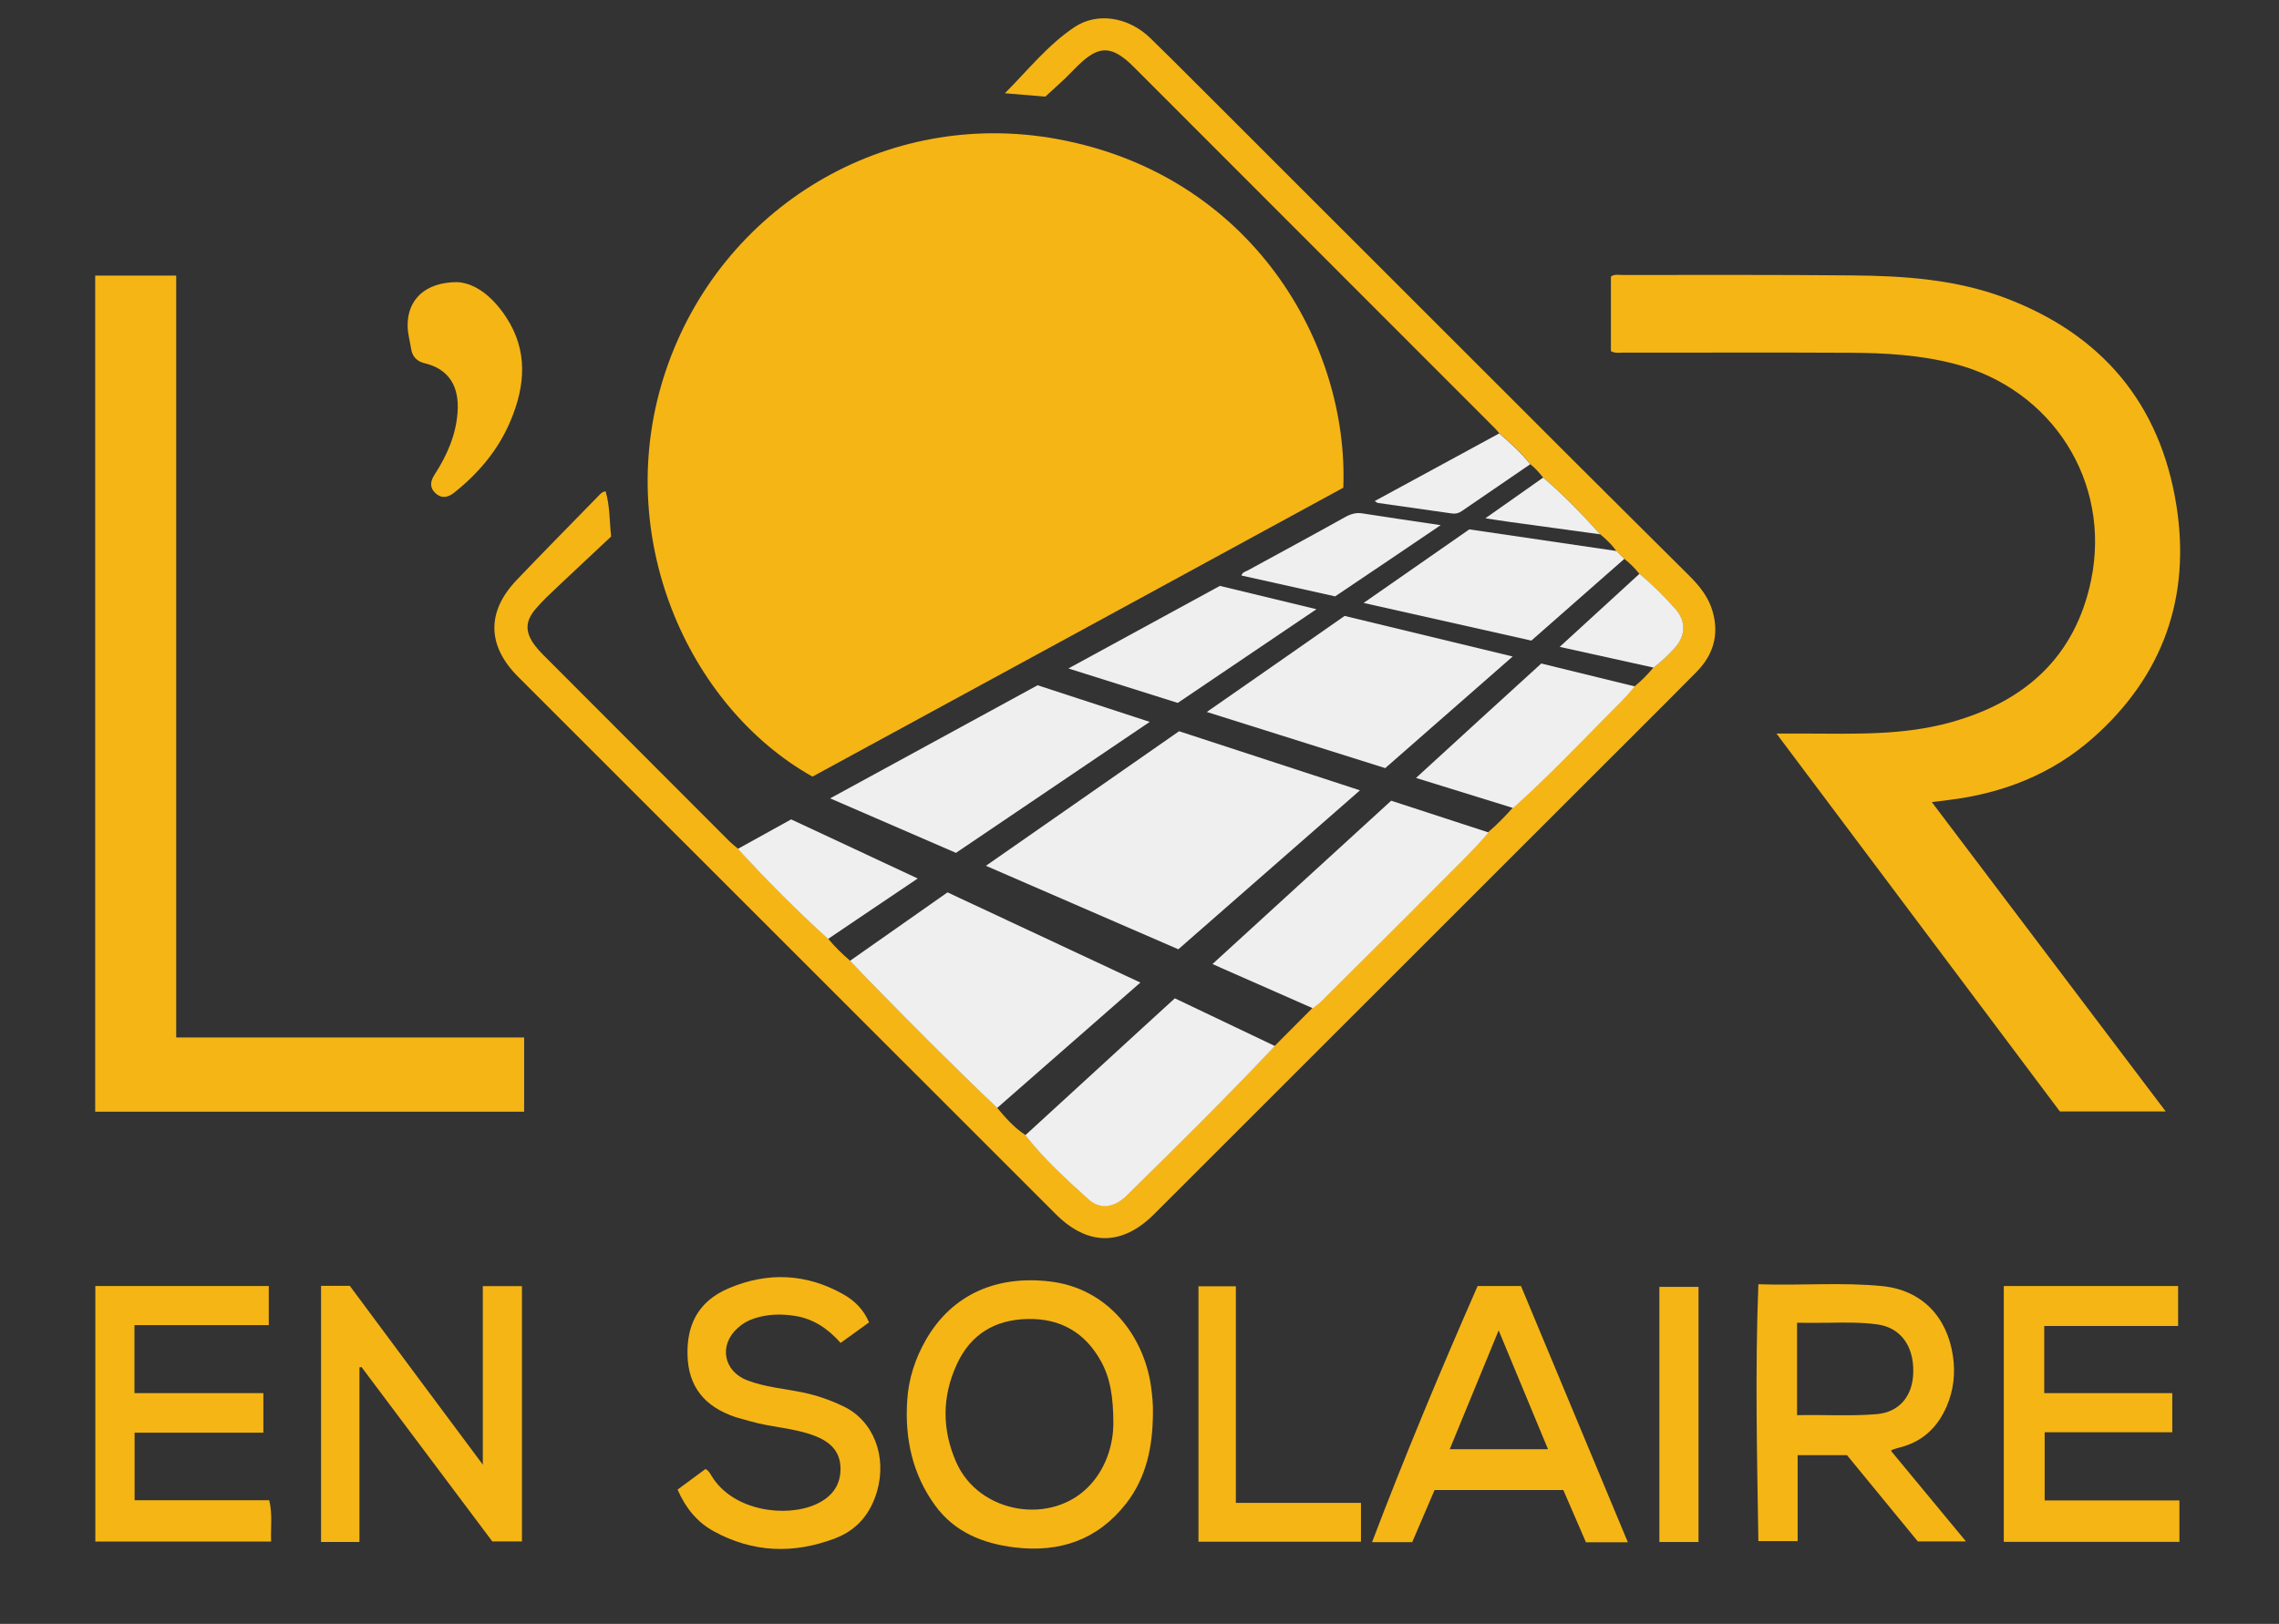
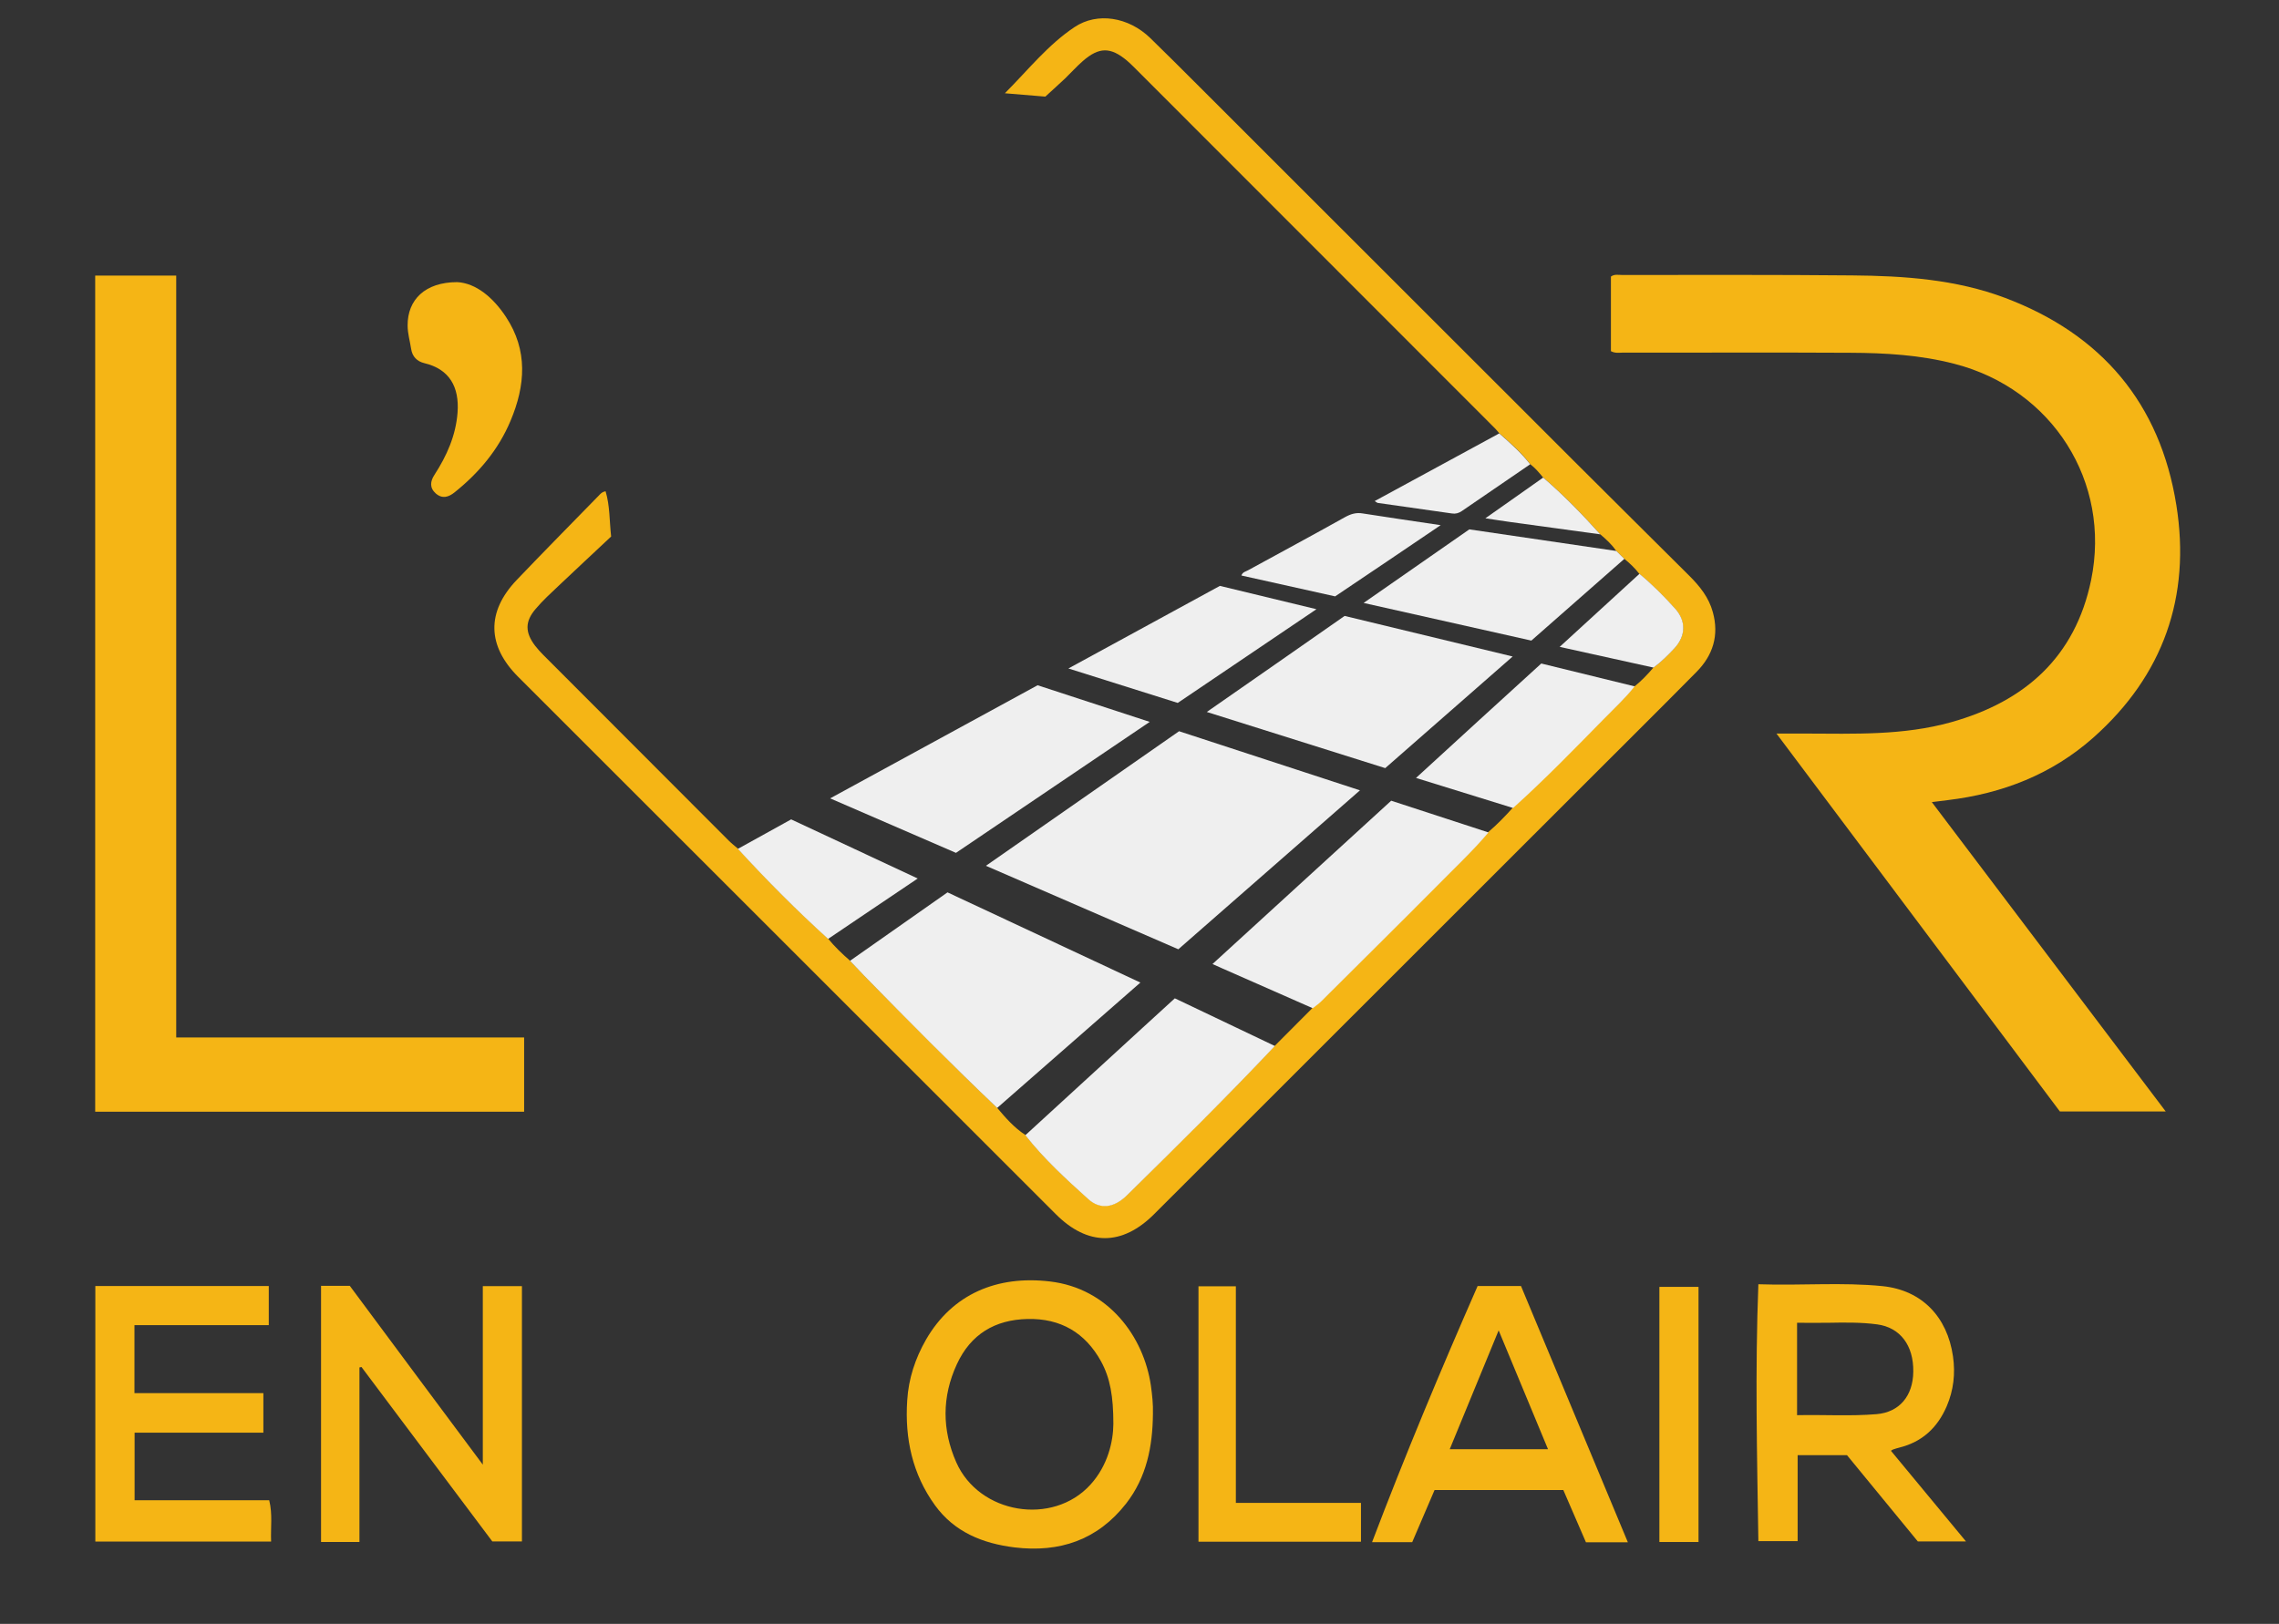
<svg xmlns="http://www.w3.org/2000/svg" id="Calque_3" data-name="Calque 3" viewBox="0 0 156.1 111.26">
  <rect x="0" y="0" width="156.1" height="111.26" fill="#333333" stroke="none" />
  <defs>
    <style>
      .cls-1 {
        fill: #f5b515;
      }

      .cls-1, .cls-2 {
        stroke-width: 0px;
      }

      .cls-2 {
        fill: #efefef;
      }
    </style>
  </defs>
-   <path class="cls-1" d="M92.02,33.41c-12.13,6.61-24.25,13.21-36.37,19.8-8.56-4.81-13.81-16.59-10.06-27.77,3.78-11.28,15.11-18.07,26.84-15.91,13.28,2.44,19.96,13.98,19.58,23.88Z" />
  <path class="cls-1" d="M132.3,54.93c5.37,7.11,10.68,14.12,16.04,21.22h-7.25c-6.41-8.56-12.88-17.18-19.41-25.89.75,0,1.36,0,1.98,0,3.35.01,6.7.14,9.99-.78,5.06-1.42,8.49-4.47,9.58-9.73,1.39-6.74-2.66-13.09-9.35-14.82-2.34-.61-4.74-.75-7.14-.76-5.19-.03-10.39,0-15.58-.01-.25,0-.52.06-.82-.1v-5.11c.24-.18.51-.11.76-.11,5.26,0,10.52-.02,15.77.03,3.55.03,7.1.27,10.47,1.54,6.61,2.49,10.62,7.23,11.73,14.2,1,6.27-.89,11.67-5.69,15.93-2.83,2.51-6.22,3.83-9.97,4.28-.34.04-.68.08-1.12.14Z" />
  <path class="cls-1" d="M12.07,71.08h23.83v5.09H6.52V18.88h5.55v52.2Z" />
  <path class="cls-1" d="M111.97,47.02c.47-.38.89-.82,1.28-1.28.53-.38.98-.84,1.42-1.31.79-.85.83-1.86.06-2.73-.76-.85-1.57-1.66-2.45-2.39-.3-.39-.65-.72-1.03-1.03-.19-.18-.37-.37-.56-.55-.3-.44-.69-.79-1.09-1.13-1.23-1.37-2.51-2.69-3.91-3.89-.27-.33-.54-.65-.88-.91-.61-.8-1.36-1.45-2.11-2.11-.13-.14-.25-.3-.39-.43-8.21-8.22-16.42-16.44-24.64-24.66-.15-.15-.31-.3-.47-.44-1.13-.95-1.92-.95-3.04.03-.42.37-.8.79-1.2,1.18-.41.39-.83.76-1.36,1.25-.76-.06-1.7-.14-2.77-.23,1.62-1.63,2.97-3.34,4.78-4.54,1.55-1.03,3.68-.69,5.17.75,1.07,1.04,2.13,2.1,3.18,3.15,8.6,8.6,17.2,17.2,25.8,25.79,2.65,2.65,5.31,5.28,7.96,7.92.71.71,1.33,1.48,1.6,2.48.44,1.59.01,2.96-1.12,4.1-2.48,2.51-4.98,4.99-7.48,7.49-9.89,9.88-19.77,19.76-29.66,29.65-2.2,2.2-4.56,2.2-6.75,0-12.27-12.27-24.55-24.54-36.82-36.81-2.12-2.12-2.18-4.44-.11-6.62,1.85-1.94,3.74-3.85,5.61-5.77.12-.12.22-.27.49-.32.3,1,.26,2.03.38,3.1-1.18,1.11-2.38,2.22-3.57,3.35-.55.52-1.11,1.03-1.6,1.61-.74.86-.73,1.61-.04,2.52.17.22.36.43.56.63,4.23,4.24,8.47,8.48,12.7,12.72.2.2.42.37.63.55,1.97,2.15,4.02,4.21,6.18,6.17.45.55.96,1.04,1.49,1.5.33.34.65.69.98,1.03,3,3.05,6,6.1,9.1,9.05.58.69,1.17,1.37,1.94,1.87,1.27,1.62,2.79,3.01,4.31,4.38.81.73,1.77.61,2.66-.27,3.42-3.36,6.83-6.73,10.12-10.22.86-.87,1.73-1.73,2.59-2.6.2-.16.42-.31.6-.49,2.65-2.63,5.31-5.26,7.94-7.92,1.19-1.2,2.41-2.35,3.5-3.64.6-.51,1.15-1.08,1.68-1.67,2.15-1.94,4.16-4.02,6.2-6.08.73-.74,1.5-1.44,2.13-2.26Z" />
  <path class="cls-2" d="M93.15,54.15c-4.18,3.66-8.29,7.26-12.44,10.89-4.35-1.89-8.71-3.78-13.18-5.72,4.47-3.11,8.83-6.15,13.23-9.22,4.09,1.34,8.18,2.67,12.39,4.05Z" />
  <path class="cls-2" d="M68.3,75.91c-3.1-2.95-6.11-5.99-9.1-9.05-.33-.34-.65-.69-.98-1.03,2.21-1.55,4.42-3.1,6.68-4.69,4.37,2.04,8.75,4.09,13.21,6.18-3.31,2.9-6.56,5.74-9.81,8.59Z" />
  <path class="cls-1" d="M120.44,87.99c2.94.1,5.73-.15,8.51.13,2.7.28,4.43,2.11,4.82,4.81.17,1.19.04,2.32-.43,3.42-.63,1.46-1.67,2.44-3.24,2.83-.15.04-.29.08-.43.13-.04.01-.07.04-.15.09,1.7,2.05,3.39,4.1,5.14,6.21h-3.3c-1.59-1.94-3.22-3.92-4.85-5.91h-3.38v5.89h-2.69c-.09-5.83-.23-11.68,0-17.61ZM123.09,96.96c1.87-.04,3.66.08,5.45-.07,1.55-.13,2.49-1.24,2.51-2.9.03-1.82-.91-3.04-2.47-3.25-1.12-.15-2.24-.13-3.36-.11-.7.01-1.41,0-2.13,0v6.33Z" />
  <path class="cls-1" d="M21.97,88.1h1.99c2.98,4.02,5.98,8.05,9.11,12.25v-12.23h2.68v17.49h-2.03c-2.95-3.94-5.96-7.94-8.96-11.95-.05.01-.1.02-.14.03v11.96h-2.63v-17.56Z" />
  <path class="cls-1" d="M78.97,96.87c-.02,2.23-.43,4.34-1.84,6.15-1.96,2.5-4.56,3.37-7.64,3-2.18-.27-4.12-1.05-5.45-2.89-1.55-2.14-2.07-4.58-1.9-7.18.09-1.49.55-2.88,1.29-4.17,1.81-3.13,4.87-4.41,8.49-3.98,4,.47,6.42,3.77,6.91,7.13.09.64.16,1.29.14,1.94ZM76.26,97.56c0-1.89-.22-3.14-.84-4.28-1.09-1.98-2.78-2.96-5.04-2.91-2.23.05-3.89,1.04-4.84,3.1-1.03,2.23-1.02,4.5-.04,6.72,1.57,3.55,6.61,4.37,9.19,1.53,1.21-1.33,1.56-2.99,1.57-4.15Z" />
-   <path class="cls-1" d="M137.24,88.11h11.95v2.74h-9.17v4.6h8.77v2.68h-8.74v4.67h9.23v2.84h-12.03v-17.53Z" />
  <path class="cls-1" d="M9.21,90.79v4.66h8.83v2.71h-8.82v4.63h9.22c.24.96.09,1.88.13,2.83H6.53v-17.51h11.88v2.68h-9.21Z" />
  <path class="cls-1" d="M111.48,105.67h-2.85c-.51-1.18-1.03-2.38-1.55-3.58h-8.82c-.51,1.19-1.02,2.38-1.53,3.57h-2.75c2.26-5.95,4.69-11.76,7.23-17.55h2.97c2.42,5.81,4.86,11.65,7.32,17.56ZM106.03,99.29c-1.14-2.74-2.23-5.38-3.38-8.14-1.14,2.77-2.24,5.43-3.35,8.14h6.73Z" />
  <path class="cls-2" d="M94.89,52.63c-4.07-1.28-8.1-2.55-12.23-3.85,3.19-2.22,6.31-4.39,9.44-6.58,3.79.92,7.58,1.83,11.51,2.78-2.94,2.58-5.81,5.09-8.72,7.64Z" />
  <path class="cls-2" d="M87.32,71.67c-3.29,3.49-6.7,6.86-10.12,10.22-.89.88-1.85,1-2.66.27-1.52-1.37-3.04-2.76-4.31-4.38,2.68-2.45,5.35-4.91,8.03-7.36.72-.66,1.44-1.31,2.21-2.02,2.28,1.09,4.57,2.18,6.86,3.27Z" />
-   <path class="cls-1" d="M59.53,90.6c-.66.48-1.29.93-1.95,1.41-.85-.96-1.85-1.65-3.12-1.85-.95-.15-1.89-.13-2.82.18-.42.14-.79.35-1.11.65-1.31,1.16-.98,2.96.65,3.58,1.22.47,2.52.57,3.79.83.98.2,1.92.53,2.81.96,2.05.98,2.99,3.42,2.29,5.83-.45,1.53-1.37,2.64-2.87,3.21-2.84,1.08-5.63.99-8.32-.49-1.13-.62-1.92-1.59-2.47-2.85.64-.47,1.28-.94,1.91-1.41.23.11.32.31.43.49,1.47,2.4,5.09,2.85,7.13,1.93,1.15-.52,1.72-1.36,1.69-2.52-.04-1.2-.8-1.81-1.81-2.19-1.4-.53-2.92-.56-4.36-.98-.33-.1-.67-.18-1-.28-2.13-.71-3.26-2.08-3.31-4.28-.04-1.88.59-3.62,2.86-4.57,2.65-1.11,5.27-1,7.8.42.76.43,1.39,1.02,1.78,1.94Z" />
  <path class="cls-2" d="M101.96,57.03c-1.09,1.29-2.32,2.44-3.5,3.64-2.63,2.65-5.29,5.28-7.94,7.92-.18.18-.4.33-.6.49-2.07-.91-4.13-1.82-6.2-2.73-.2-.09-.39-.18-.67-.3,4.1-3.74,8.15-7.45,12.24-11.19,2.22.72,4.45,1.45,6.68,2.18Z" />
  <path class="cls-2" d="M65.47,58.43c-2.83-1.23-5.66-2.45-8.61-3.73,4.78-2.61,9.47-5.17,14.21-7.75,2.51.82,5.02,1.64,7.68,2.51-4.5,3.04-8.88,6-13.28,8.98Z" />
  <path class="cls-2" d="M110.7,37.74c.19.18.37.37.56.55-2.12,1.87-4.25,3.73-6.37,5.6-3.81-.86-7.59-1.7-11.49-2.58,2.49-1.73,4.86-3.38,7.24-5.04,3.36.49,6.71.99,10.07,1.48Z" />
  <path class="cls-2" d="M111.97,47.02c-.64.82-1.41,1.52-2.13,2.26-2.03,2.06-4.04,4.14-6.2,6.08-2.18-.68-4.37-1.35-6.65-2.06,2.88-2.64,5.71-5.23,8.58-7.84,2.14.52,4.27,1.04,6.41,1.57Z" />
  <path class="cls-1" d="M84.65,102.97h8.57v2.66h-11.13v-17.5h2.56v14.85Z" />
  <path class="cls-1" d="M31.32,19.33c1.28.07,2.46,1.05,3.34,2.39,1.51,2.29,1.33,4.69.31,7.11-.83,1.98-2.17,3.57-3.83,4.9-.41.33-.84.47-1.29.08-.44-.39-.38-.84-.09-1.28.84-1.3,1.46-2.68,1.58-4.26.13-1.76-.55-2.98-2.28-3.39-.49-.12-.82-.44-.9-.98-.08-.53-.24-1.05-.24-1.6-.01-1.76,1.19-2.97,3.4-2.97Z" />
  <path class="cls-2" d="M83.55,40.14c2.17.53,4.33,1.05,6.62,1.6-3.22,2.18-6.36,4.3-9.5,6.42-2.47-.78-4.93-1.55-7.49-2.36,3.53-1.93,6.95-3.79,10.38-5.66Z" />
  <path class="cls-2" d="M56.72,64.33c-2.16-1.96-4.21-4.02-6.18-6.17,1.21-.67,2.41-1.34,3.65-2.02,2.86,1.33,5.7,2.66,8.67,4.05-2.09,1.41-4.12,2.77-6.14,4.14Z" />
  <path class="cls-1" d="M116.34,105.65h-2.68v-17.48h2.68v17.48Z" />
  <path class="cls-2" d="M98.68,35.98c-2.48,1.68-4.83,3.27-7.23,4.88-2.13-.48-4.27-.95-6.42-1.43.08-.24.3-.27.46-.36,2.21-1.21,4.44-2.41,6.64-3.64.4-.22.77-.33,1.22-.25,1.72.27,3.44.52,5.32.8Z" />
  <path class="cls-2" d="M112.29,39.31c.88.73,1.69,1.54,2.45,2.39.77.86.73,1.88-.06,2.73-.44.47-.9.93-1.42,1.31-2.1-.46-4.19-.93-6.43-1.42,1.87-1.72,3.67-3.36,5.47-5.01Z" />
  <path class="cls-2" d="M102.7,29.7c.75.66,1.5,1.32,2.11,2.11-1.57,1.07-3.13,2.14-4.69,3.21-.21.14-.42.2-.67.16-1.69-.24-3.37-.48-5.06-.72-.06,0-.11-.06-.23-.13,2.87-1.56,5.7-3.1,8.54-4.64Z" />
  <path class="cls-2" d="M105.7,32.72c1.4,1.2,2.68,2.52,3.91,3.89-2.04-.28-4.09-.56-6.13-.84-.53-.07-1.06-.16-1.74-.26,1.39-.98,2.68-1.88,3.96-2.79Z" />
</svg>